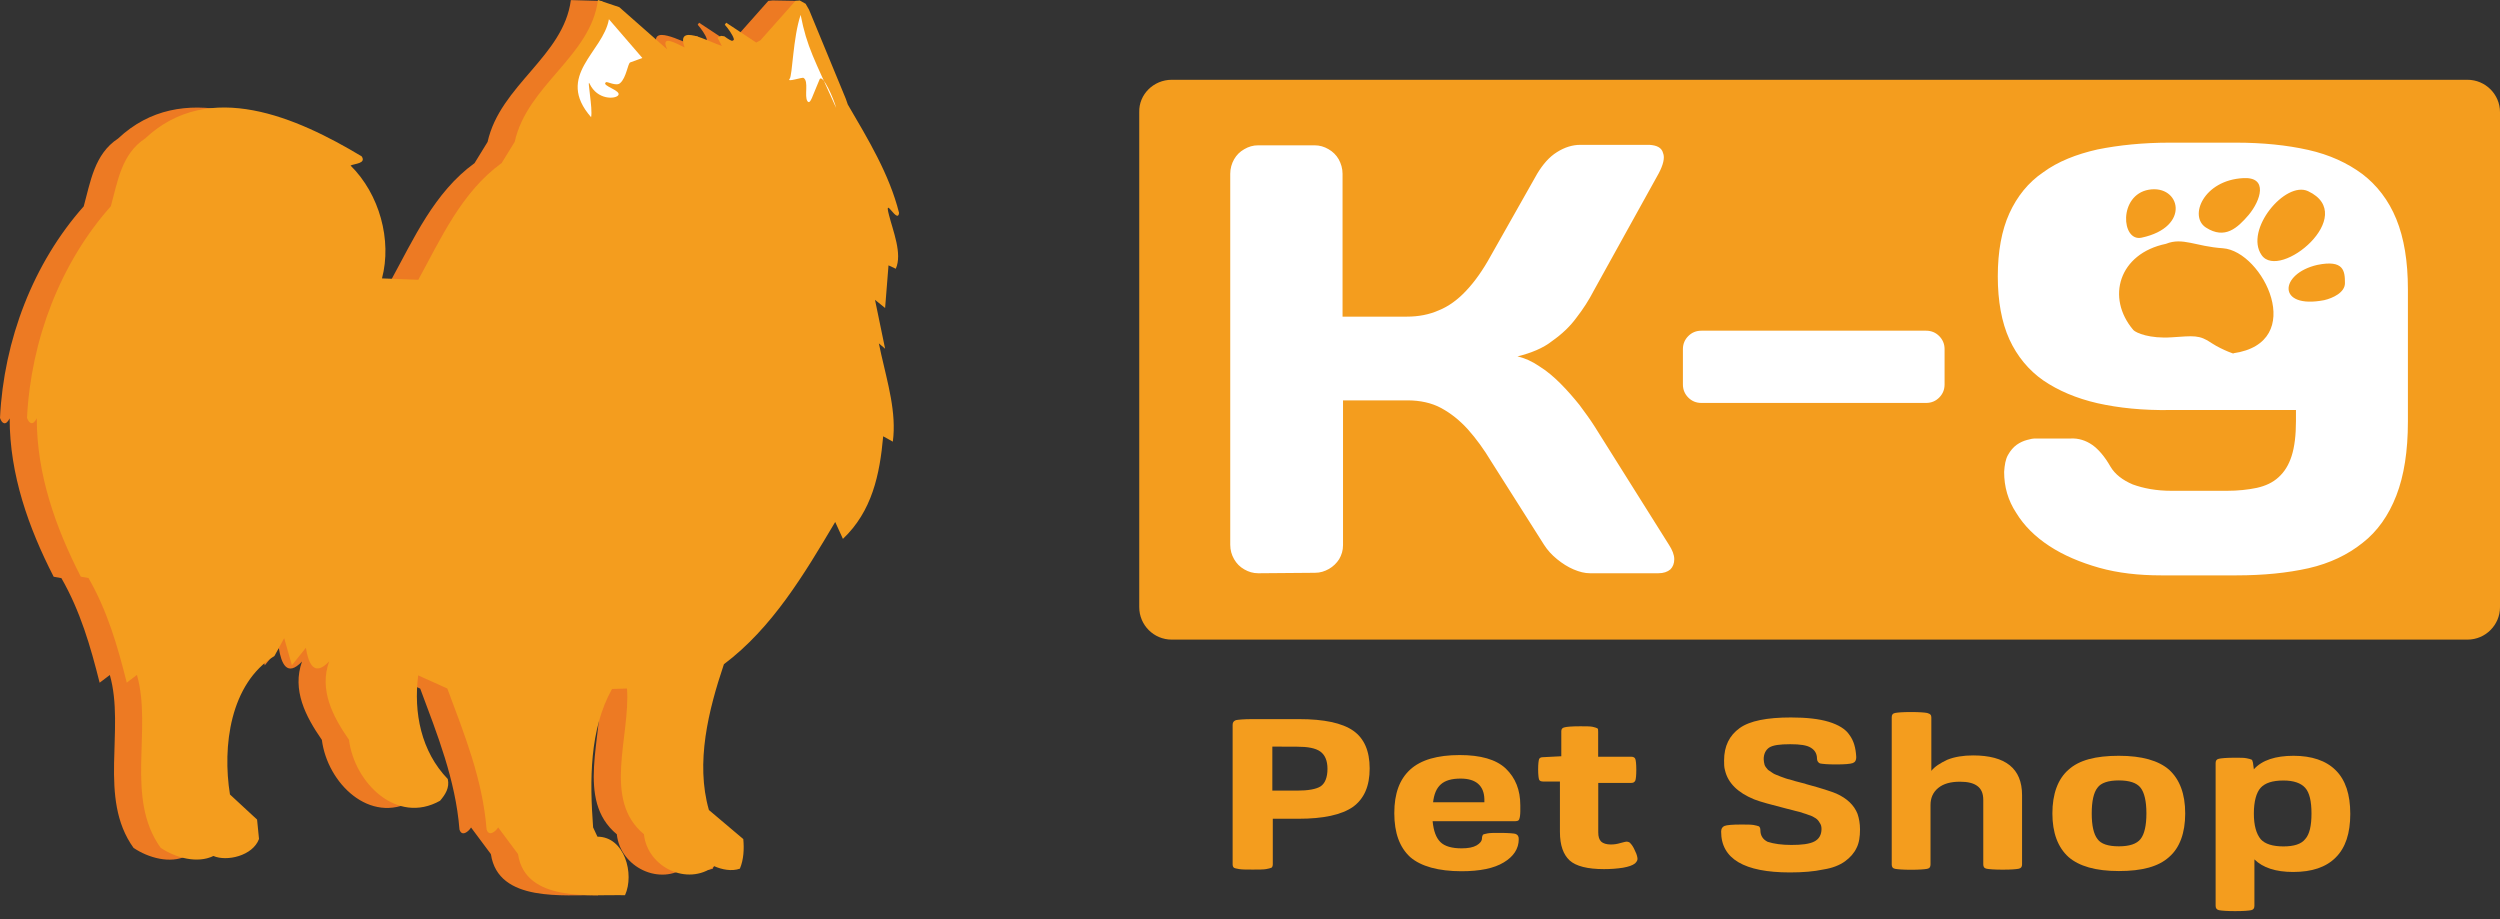
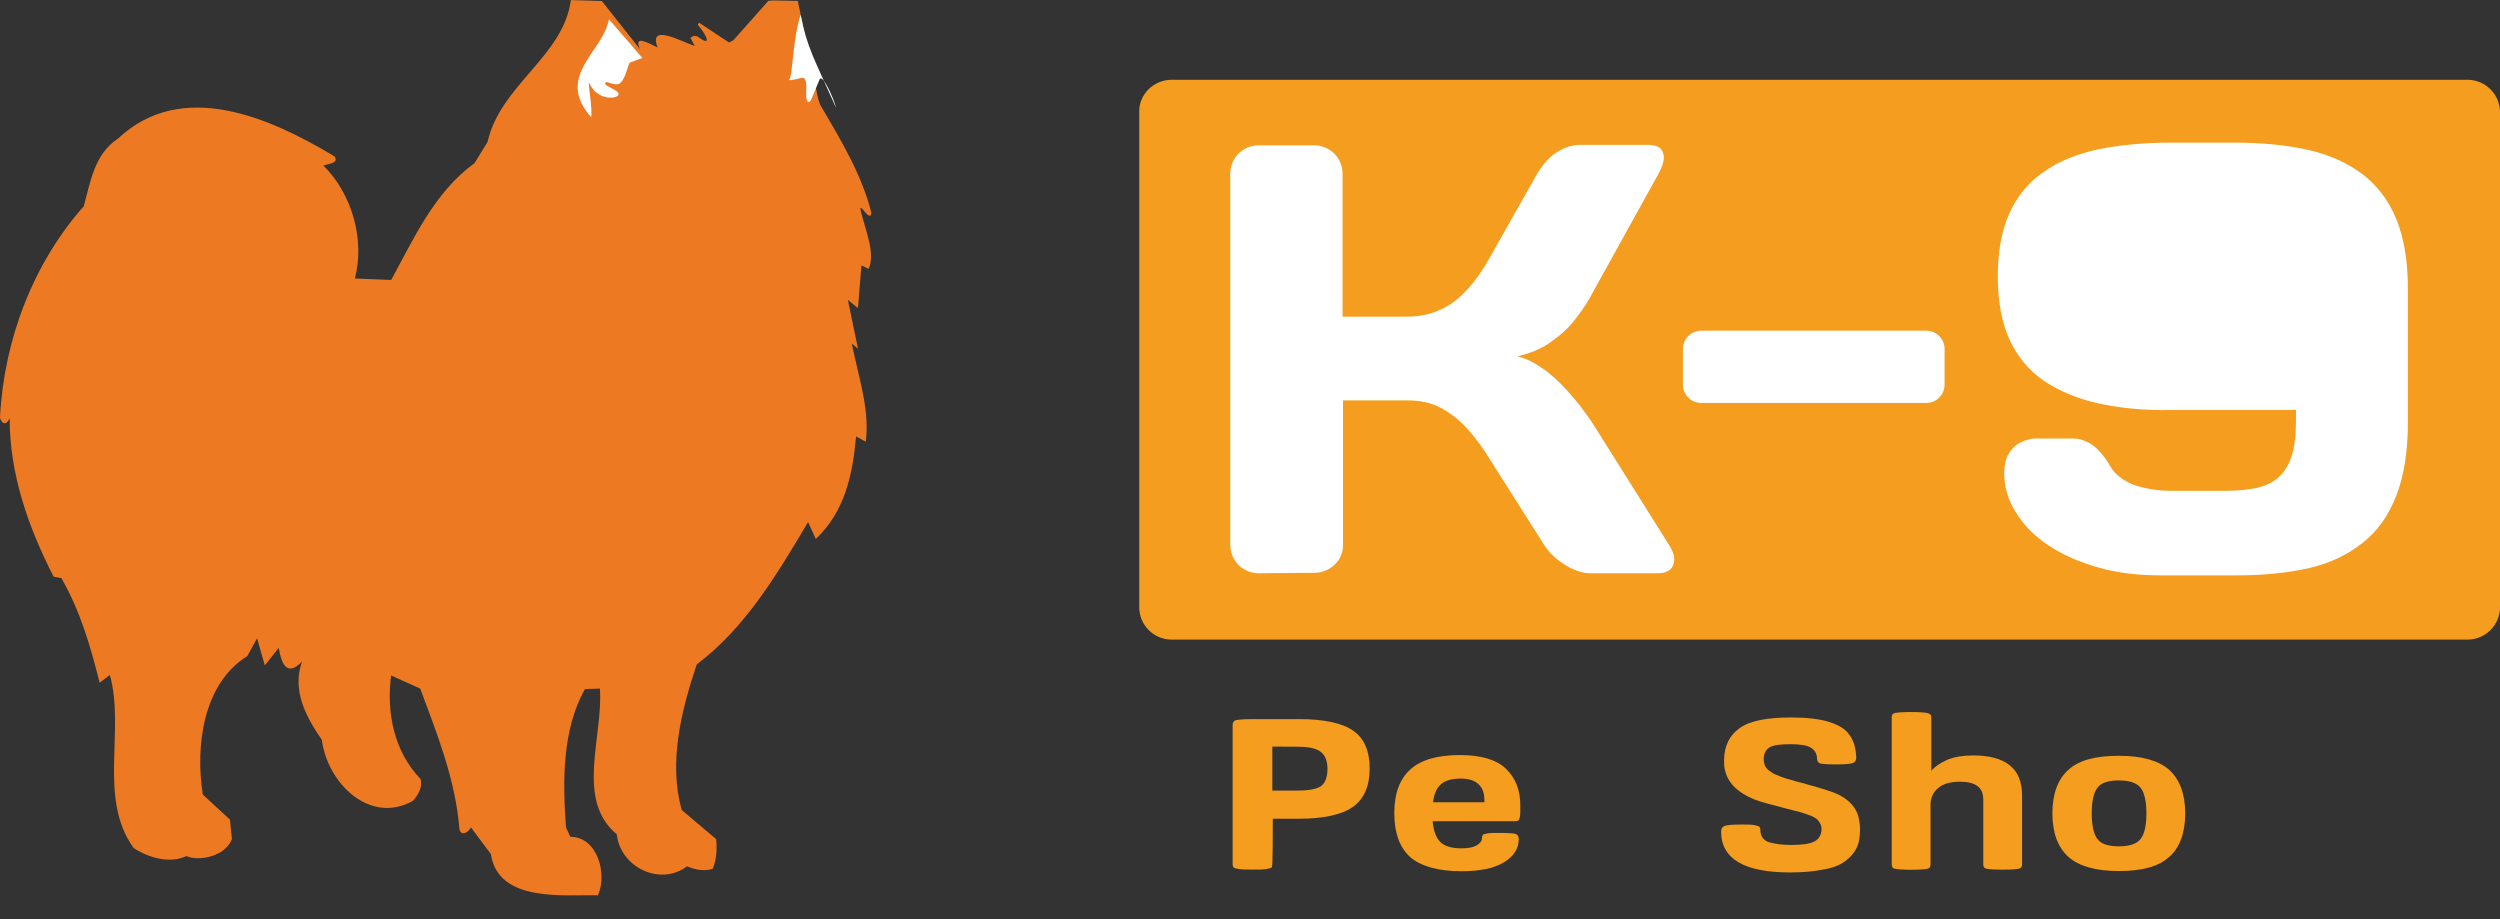
<svg xmlns="http://www.w3.org/2000/svg" width="272" height="100" viewBox="0 0 272 100" fill="none">
  <rect x="0" y="0" width="272" height="100" fill="#333333" stroke="none" />
  <desc>
			Created with Pixso.
	</desc>
  <defs />
  <rect id="Сгруппировать 5527" width="272" height="99.133" fill="#FFFFFF" fill-opacity="0" />
  <path id="Контур 12891" d="M94.81 23.17C93.75 18.95 91.44 15.16 89.22 11.37L89.01 10.74L86.8 0.1L84.06 0.05L83.59 0.1L79.8 4.37L79.33 4.63L76.06 2.47L75.91 2.69C76.7 3.58 77.7 5.32 75.86 3.95L75.49 3.9L75.12 4.11L75.59 5C74.12 4.53 70.53 2.47 71.54 5.16C70.65 4.74 68.85 3.68 69.64 5.37L65.48 0.11L62.11 0.01C61.32 6.12 54.42 9.27 53.05 15.44L51.63 17.75C47.25 20.92 44.99 26.03 42.56 30.46L38.61 30.3C39.71 26.14 38.34 21.13 35.19 18.02C35.61 17.81 36.93 17.81 36.4 17.02C29.39 12.8 19.8 8.54 12.85 15.07C10.27 16.76 9.85 19.76 9.11 22.45C3.63 28.61 0.41 36.99 0 45.47C0.21 46.1 0.63 46.36 1.05 45.52C1.05 51.64 3.11 57.43 5.84 62.75L6.68 62.9C8.74 66.49 9.85 70.33 10.84 74.28L11.95 73.44C13.64 79.39 10.63 86.83 14.53 92.25C16.16 93.35 18.53 93.99 20.27 93.14C21.7 93.77 24.55 93.14 25.23 91.29L25.02 89.18L22.07 86.45C21.23 81.24 22.07 74.38 26.91 71.38L27.97 69.44L28.81 72.39L30.33 70.49C30.6 72.18 31.22 73.71 32.86 71.97C31.76 75.07 33.23 77.92 35.02 80.5C35.61 85.19 40.24 89.77 44.93 87.13C45.51 86.45 45.98 85.71 45.77 84.77C42.87 81.77 42.03 77.55 42.55 73.49L45.72 74.92C47.56 79.87 49.56 84.82 49.99 90.25C50.25 91.09 50.99 90.46 51.25 90.03L53.41 92.93C54.2 98.26 61.47 97.31 65.05 97.41C66.11 95.09 65 91.04 62.05 91.04L61.58 90.03C61.21 84.97 61.16 79.39 63.64 74.97L65.27 74.92C65.64 80.18 62.58 87.03 67.11 90.77C67.48 94.36 71.85 96.47 74.75 94.25C75.59 94.62 76.65 94.84 77.55 94.52C77.97 93.52 78.02 92.36 77.92 91.3L74.18 88.14C72.7 82.98 74.13 77.28 75.81 72.28C81.07 68.33 84.55 62.48 87.92 56.8L88.76 58.64C91.93 55.64 92.77 51.64 93.14 47.48L94.19 48.06C94.61 44.9 93.61 41.63 92.93 38.58L92.67 37.37L93.35 37.95L92.25 32.63L93.35 33.52L93.72 28.88L94.51 29.25C95.25 27.62 94.19 25.09 93.77 23.4C93.14 21.19 94.64 24.44 94.81 23.17Z" fill="#ED7A23" fill-opacity="1" fill-rule="evenodd" />
-   <path id="Контур 12892" d="M97.82 23.17C96.76 18.95 94.45 15.16 92.24 11.37L92.02 10.74L88.02 1.05L87.65 0.41L87.01 0.05L86.54 0.1L82.75 4.37L82.28 4.63L79.01 2.47L78.86 2.69C79.65 3.58 80.65 5.32 78.81 3.95L78.44 3.9L78.07 4.11L78.54 5C77.07 4.53 73.48 2.47 74.49 5.16C73.59 4.74 71.8 3.68 72.59 5.37L67.38 0.78L65.06 0C64.27 6.11 57.37 9.26 56 15.43L54.58 17.74C50.2 20.91 47.94 26.02 45.51 30.44L41.56 30.29C42.66 26.13 41.29 21.12 38.14 18.01C38.56 17.8 39.88 17.8 39.35 17.01C32.34 12.8 22.75 8.53 15.8 15.06C13.22 16.75 12.8 19.75 12.06 22.44C6.58 28.6 3.36 36.98 2.94 45.46C3.16 46.09 3.58 46.35 4 45.51C4 51.63 6.06 57.42 8.79 62.74L9.63 62.89C11.69 66.48 12.8 70.32 13.79 74.27L14.9 73.43C16.59 79.38 13.58 86.82 17.48 92.24C19.11 93.34 21.48 93.98 23.22 93.13C24.65 93.76 27.5 93.13 28.18 91.28L27.97 89.17L25.02 86.44C24.18 81.23 25.02 74.37 29.86 71.37L30.92 69.43L31.76 72.38L33.28 70.48C33.55 72.17 34.17 73.7 35.81 71.96C34.71 75.06 36.18 77.91 37.97 80.49C38.56 85.18 43.19 89.76 47.88 87.12C48.46 86.44 48.93 85.7 48.72 84.76C45.82 81.76 44.98 77.54 45.5 73.48L48.67 74.91C50.51 79.86 52.52 84.81 52.94 90.24C53.2 91.08 53.94 90.45 54.2 90.02L56.36 92.92C57.15 98.25 64.42 97.3 68 97.4C69.06 95.08 67.95 91.03 65 91.03L64.53 90.02C64.16 84.96 64.11 79.38 66.59 74.96L68.22 74.91C68.59 80.17 65.53 87.02 70.06 90.76C70.43 94.35 74.8 96.46 77.7 94.24C78.54 94.61 79.6 94.83 80.5 94.51C80.92 93.51 80.97 92.35 80.87 91.29L77.13 88.13C75.65 82.97 77.08 77.27 78.76 72.27C84.02 68.32 87.5 62.47 90.87 56.79L91.71 58.63C94.88 55.63 95.72 51.63 96.09 47.47L97.14 48.05C97.56 44.89 96.56 41.62 95.88 38.57L95.62 37.36L96.3 37.94L95.2 32.62L96.3 33.51L96.67 28.87L97.46 29.24C98.2 27.61 97.14 25.08 96.72 23.39C96.14 21.18 97.66 24.44 97.82 23.17Z" fill="#F49D1E" fill-opacity="1" fill-rule="evenodd" />
  <path id="Контур 12893" d="M66.25 2.09L69.89 6.31C69.42 6.47 69 6.63 68.57 6.79C68.3 6.89 68.15 8.48 67.46 9.05C67.04 9.42 66.04 8.83 65.93 8.95C65.35 9.32 67.67 9.84 67.26 10.37C66.94 10.79 64.99 10.89 64.15 9.11C63.83 8.42 64.52 11.85 64.31 12.75C60.35 8.22 65.63 5.68 66.25 2.09Z" fill="#FFFFFF" fill-opacity="1" fill-rule="evenodd" />
  <path id="Контур 12894" d="M87.11 1.62C86.27 4.1 86.22 8.26 85.91 8.58C85.54 9 87.33 8.36 87.43 8.48C88.02 8.84 87.48 10.47 87.85 11.01C88.17 11.43 88.37 10.48 89.17 8.64C89.49 7.95 90.75 10.8 90.97 11.74C88.6 6.42 87.8 5.16 87.11 1.62Z" fill="#FFFFFF" fill-opacity="1" fill-rule="evenodd" />
  <path id="Контур 12895" d="M127.48 8.68L268.46 8.68C270.41 8.68 272 10.26 272 12.21L272 66.06C272 68 270.42 69.59 268.46 69.59L127.48 69.59C125.53 69.59 123.95 68.01 123.95 66.06L123.95 12.21C123.89 10.27 125.52 8.68 127.48 8.68Z" fill="#F49D1E" fill-opacity="1" fill-rule="evenodd" />
  <path id="Контур 12896" d="M143.07 62.32C143.65 62.32 144.12 62.16 144.59 61.9C145.06 61.63 145.43 61.26 145.7 60.84C145.97 60.37 146.12 59.89 146.12 59.32L146.12 43.56L153.13 43.56C154.5 43.56 155.76 43.83 156.81 44.4C157.87 44.98 158.81 45.73 159.71 46.72C160.6 47.72 161.45 48.88 162.24 50.2L167.99 59.27C168.36 59.85 168.83 60.37 169.41 60.84C169.99 61.31 170.57 61.68 171.2 61.95C171.84 62.22 172.41 62.37 173 62.37L180.42 62.37C181 62.37 181.42 62.22 181.74 61.95C182.01 61.68 182.16 61.31 182.16 60.84C182.16 60.37 181.95 59.84 181.58 59.27L173.47 46.36C173 45.62 172.46 44.89 171.84 44.05C171.2 43.26 170.52 42.47 169.78 41.73C169.04 40.99 168.3 40.36 167.46 39.84C166.68 39.31 165.89 38.95 165.1 38.78C166.57 38.41 167.89 37.89 168.89 37.09C169.94 36.35 170.83 35.51 171.52 34.56C172.26 33.61 172.89 32.62 173.41 31.61L180.47 18.86C180.94 17.97 181.16 17.17 180.94 16.65C180.79 16.06 180.26 15.81 179.47 15.76L171.93 15.76C171.09 15.76 170.24 16.02 169.4 16.55C168.56 17.07 167.87 17.87 167.24 18.91L162.18 27.86C161.34 29.39 160.44 30.66 159.5 31.65C158.6 32.61 157.6 33.34 156.55 33.76C155.49 34.23 154.33 34.45 153.07 34.45L146.07 34.45L146.07 18.91C146.07 18.33 145.91 17.81 145.65 17.33C145.38 16.86 145.01 16.5 144.54 16.23C144.07 15.96 143.59 15.81 143.02 15.81L136.9 15.81C136.32 15.81 135.85 15.96 135.38 16.23C134.9 16.5 134.54 16.86 134.27 17.33C134 17.81 133.85 18.34 133.85 18.91L133.85 59.27C133.85 59.85 134 60.37 134.27 60.84C134.54 61.31 134.9 61.68 135.38 61.95C135.85 62.22 136.33 62.37 136.9 62.37L143.07 62.32ZM185.11 35.98C184.53 35.98 184.06 36.19 183.69 36.56C183.32 36.93 183.1 37.4 183.1 37.98L183.1 41.83C183.1 42.42 183.32 42.89 183.69 43.26C184.06 43.63 184.53 43.84 185.11 43.84L209.56 43.84C210.14 43.84 210.61 43.63 210.98 43.26C211.35 42.89 211.57 42.42 211.57 41.83L211.57 37.98C211.57 37.4 211.35 36.93 210.98 36.56C210.61 36.19 210.14 35.98 209.56 35.98L185.11 35.98ZM249.8 44.61L249.8 45.82C249.8 47.34 249.65 48.61 249.33 49.61C249.01 50.61 248.54 51.35 247.91 51.92C247.27 52.51 246.48 52.87 245.54 53.08C244.6 53.28 243.48 53.4 242.27 53.4L236.27 53.4C234.58 53.4 233.22 53.13 232.05 52.71C230.94 52.24 230.11 51.6 229.62 50.77C228.99 49.66 228.3 48.87 227.63 48.4C226.95 47.93 226.15 47.66 225.26 47.71L221.42 47.71C221.2 47.71 220.9 47.76 220.53 47.87C220.16 47.97 219.79 48.13 219.42 48.39C219.05 48.66 218.74 49.02 218.47 49.5C218.2 49.97 218.1 50.6 218.05 51.34C218.05 52.97 218.47 54.44 219.37 55.81C220.21 57.19 221.43 58.4 222.96 59.4C224.48 60.4 226.33 61.19 228.38 61.77C230.44 62.35 232.71 62.6 235.12 62.6L243.34 62.6C246.24 62.6 248.87 62.34 251.18 61.82C253.5 61.29 255.45 60.34 257.03 59.08C258.66 57.82 259.88 56.08 260.72 53.92C261.56 51.76 261.98 49.08 261.98 45.86L261.98 31.48C261.98 28.43 261.56 25.9 260.72 23.84C259.88 21.78 258.61 20.15 257.03 18.94C255.4 17.73 253.45 16.83 251.13 16.31C248.82 15.79 246.17 15.52 243.23 15.52L236.12 15.52C233.17 15.52 230.54 15.79 228.21 16.26C225.9 16.78 223.89 17.58 222.31 18.74C220.68 19.84 219.46 21.37 218.62 23.21C217.78 25.06 217.36 27.37 217.36 30.07C217.36 32.76 217.78 35.07 218.62 36.92C219.46 38.76 220.73 40.29 222.31 41.39C223.94 42.5 225.9 43.34 228.21 43.87C230.53 44.39 233.17 44.66 236.12 44.61L249.8 44.61Z" fill="#FFFFFF" fill-opacity="1" fill-rule="evenodd" />
-   <path id="Контур 12897" d="M244.07 19.38C239.74 19.6 238.11 23.54 240.01 24.76C242.07 26.08 243.43 24.81 244.65 23.39C245.97 21.81 246.81 19.23 244.07 19.38ZM241.85 27.01C246.23 27.33 251.12 37.29 242.96 38.44C243.48 38.66 241.85 38.13 240.64 37.34C239.27 36.39 238.65 36.55 236.27 36.7C233.9 36.86 232.42 36.23 232.11 35.91C229.11 32.38 230.54 27.59 235.65 26.53C237.49 25.79 238.85 26.81 241.85 27.01ZM252.86 32.66C253.82 32.44 255.13 31.82 255.13 30.81C255.13 29.49 255.02 28.23 252.13 28.82C247.97 29.77 247.7 33.65 252.86 32.66ZM233.79 20.64C237.21 20.06 238.43 24.7 233 25.86C230.79 26.33 230.47 21.22 233.79 20.64ZM246.06 27.75C244.17 25.02 248.64 19.64 251.12 20.8C256.7 23.43 248.02 30.6 246.06 27.75Z" fill="#F49D1E" fill-opacity="1" fill-rule="evenodd" />
-   <path id="Контур 12898" d="M141.28 89.08L138.48 89.08L138.48 94.04C138.48 94.19 138.43 94.36 138.33 94.41C138.22 94.46 138.01 94.51 137.74 94.56C137.42 94.61 136.95 94.61 136.32 94.61C135.63 94.61 135.16 94.61 134.84 94.56C134.53 94.51 134.32 94.46 134.26 94.41C134.16 94.36 134.11 94.19 134.11 94.04L134.11 78.87C134.11 78.6 134.21 78.45 134.47 78.35C134.74 78.3 135.31 78.24 136.27 78.24L141.33 78.24C144.06 78.24 146.02 78.66 147.23 79.5C148.43 80.34 149.02 81.72 149.02 83.61C149.02 85.51 148.43 86.88 147.23 87.77C145.97 88.66 143.96 89.08 141.28 89.08ZM138.43 81.23L138.43 86.02L141.11 86.02C142.32 86.02 143.22 85.86 143.69 85.55C144.16 85.23 144.43 84.59 144.43 83.65C144.43 82.76 144.16 82.13 143.64 81.76C143.12 81.39 142.27 81.24 141.11 81.24L138.43 81.23Z" fill="#F49D1E" fill-opacity="1" fill-rule="nonzero" />
+   <path id="Контур 12898" d="M141.28 89.08L138.48 89.08C138.48 94.19 138.43 94.36 138.33 94.41C138.22 94.46 138.01 94.51 137.74 94.56C137.42 94.61 136.95 94.61 136.32 94.61C135.63 94.61 135.16 94.61 134.84 94.56C134.53 94.51 134.32 94.46 134.26 94.41C134.16 94.36 134.11 94.19 134.11 94.04L134.11 78.87C134.11 78.6 134.21 78.45 134.47 78.35C134.74 78.3 135.31 78.24 136.27 78.24L141.33 78.24C144.06 78.24 146.02 78.66 147.23 79.5C148.43 80.34 149.02 81.72 149.02 83.61C149.02 85.51 148.43 86.88 147.23 87.77C145.97 88.66 143.96 89.08 141.28 89.08ZM138.43 81.23L138.43 86.02L141.11 86.02C142.32 86.02 143.22 85.86 143.69 85.55C144.16 85.23 144.43 84.59 144.43 83.65C144.43 82.76 144.16 82.13 143.64 81.76C143.12 81.39 142.27 81.24 141.11 81.24L138.43 81.23Z" fill="#F49D1E" fill-opacity="1" fill-rule="nonzero" />
  <path id="Контур 12899" d="M164.72 89.35L155.87 89.35C155.97 90.4 156.24 91.14 156.71 91.61C157.18 92.08 157.97 92.3 159.02 92.3C159.76 92.3 160.28 92.19 160.65 91.98C161.02 91.76 161.24 91.51 161.24 91.19C161.24 91.04 161.29 90.92 161.34 90.82C161.39 90.77 161.61 90.72 161.86 90.67C162.13 90.62 162.55 90.62 163.18 90.62C164.07 90.62 164.66 90.67 164.87 90.72C165.14 90.82 165.24 90.99 165.24 91.3C165.24 92.36 164.66 93.2 163.61 93.83C162.56 94.47 161.03 94.79 159.02 94.79C156.5 94.79 154.6 94.26 153.44 93.26C152.28 92.2 151.7 90.63 151.7 88.47C151.7 86.31 152.28 84.78 153.44 83.72C154.6 82.67 156.39 82.15 158.82 82.15C161.08 82.15 162.77 82.62 163.83 83.62C164.88 84.63 165.41 85.94 165.41 87.63L165.41 88.26C165.41 88.68 165.35 89 165.3 89.1C165.25 89.32 165.04 89.35 164.72 89.35ZM158.92 84.71C157.92 84.71 157.23 84.92 156.76 85.34C156.29 85.76 156.02 86.4 155.92 87.29L161.5 87.29L161.5 86.92C161.45 85.5 160.61 84.71 158.92 84.71Z" fill="#F49D1E" fill-opacity="1" fill-rule="nonzero" />
-   <path id="Контур 12900" d="M177.47 85.18L173.89 85.18L173.89 90.56C173.89 91.03 173.99 91.34 174.2 91.56C174.42 91.77 174.79 91.88 175.26 91.88C175.63 91.88 175.94 91.83 176.31 91.72C176.68 91.62 176.9 91.57 176.95 91.57C177.1 91.57 177.32 91.62 177.42 91.79C177.57 91.94 177.74 92.21 177.89 92.57C178.11 92.99 178.16 93.31 178.16 93.46C178.16 93.62 178.05 93.78 177.89 93.94C177.62 94.15 177.2 94.3 176.57 94.41C175.93 94.51 175.25 94.56 174.51 94.56C172.72 94.56 171.46 94.24 170.77 93.61C170.09 92.97 169.72 91.98 169.72 90.5L169.72 85.03L167.92 85.03C167.66 85.03 167.51 84.97 167.45 84.81C167.4 84.66 167.35 84.29 167.35 83.7C167.35 83.12 167.4 82.75 167.45 82.6C167.51 82.44 167.67 82.38 167.92 82.38L169.87 82.28L169.87 79.55C169.87 79.33 169.97 79.18 170.24 79.13C170.45 79.07 171.03 79.02 171.93 79.02C172.51 79.02 172.98 79.02 173.25 79.07C173.52 79.13 173.67 79.18 173.77 79.23C173.88 79.28 173.88 79.38 173.88 79.6L173.88 82.33L177.46 82.33C177.73 82.33 177.88 82.43 177.93 82.6C177.98 82.75 178.03 83.12 178.03 83.76C178.03 84.39 177.98 84.76 177.93 84.91C177.83 85.13 177.68 85.18 177.47 85.18Z" fill="#F49D1E" fill-opacity="1" fill-rule="nonzero" />
  <path id="Контур 12901" d="M194.91 91.93C196.02 91.93 196.86 91.83 197.39 91.56C197.92 91.29 198.18 90.82 198.18 90.19C198.18 89.92 198.13 89.72 197.97 89.5C197.86 89.29 197.7 89.13 197.55 89.03C197.39 88.93 197.13 88.76 196.76 88.66C196.39 88.51 196.07 88.45 195.8 88.34C195.59 88.29 195.17 88.19 194.6 88.03C194.49 88.03 194.44 87.98 194.38 87.98C192.75 87.56 191.53 87.24 190.85 86.97C189.05 86.23 188 85.18 187.68 83.81C187.58 83.49 187.58 83.12 187.58 82.75C187.58 81.17 188.16 80.02 189.27 79.22C190.38 78.42 192.27 78.06 194.85 78.06C196.54 78.06 197.9 78.21 198.96 78.53C200.01 78.85 200.8 79.32 201.22 79.96C201.69 80.59 201.91 81.38 201.96 82.38C201.96 82.7 201.86 82.91 201.59 83.02C201.32 83.12 200.7 83.17 199.75 83.17C198.86 83.17 198.32 83.12 198.06 83.07C197.84 83.02 197.69 82.8 197.69 82.55C197.69 81.96 197.42 81.59 197 81.34C196.58 81.08 195.85 80.97 194.79 80.97C193.63 80.97 192.9 81.07 192.48 81.34C192.11 81.6 191.89 82.02 191.89 82.6C191.89 82.81 191.94 83.02 191.99 83.23C192.05 83.39 192.21 83.6 192.36 83.76C192.58 83.91 192.73 84.02 192.89 84.12C193.04 84.23 193.36 84.34 193.73 84.49C194.15 84.65 194.46 84.76 194.73 84.81C195 84.91 195.47 85.03 196.05 85.18C196.27 85.23 196.47 85.28 196.57 85.33C198.15 85.75 199.26 86.12 199.79 86.34C200.95 86.86 201.73 87.6 202.1 88.55C202.26 89.02 202.37 89.6 202.37 90.24C202.37 91.03 202.27 91.71 202 92.24C201.73 92.82 201.31 93.29 200.74 93.71C200.16 94.13 199.37 94.45 198.38 94.6C197.37 94.82 196.16 94.92 194.74 94.92C189.78 94.92 187.26 93.44 187.26 90.49C187.26 90.18 187.37 89.97 187.63 89.86C187.9 89.76 188.47 89.71 189.42 89.71C190.06 89.71 190.53 89.71 190.8 89.76C191.06 89.81 191.27 89.86 191.38 89.91C191.48 90.01 191.53 90.13 191.53 90.33C191.53 90.91 191.8 91.33 192.32 91.59C193.01 91.81 193.86 91.93 194.91 91.93Z" fill="#F49D1E" fill-opacity="1" fill-rule="nonzero" />
  <path id="Контур 12902" d="M210.13 78.07L210.13 83.87C210.5 83.4 211.09 83.03 211.87 82.66C212.66 82.34 213.62 82.19 214.67 82.19C218.2 82.19 220 83.61 220 86.51L220 94.05C220 94.31 219.89 94.47 219.63 94.52C219.36 94.57 218.84 94.62 217.89 94.62C217 94.62 216.41 94.57 216.15 94.52C215.88 94.47 215.78 94.3 215.78 94.05L215.78 87.04C215.78 86.31 215.56 85.83 215.14 85.52C214.72 85.2 214.09 85.05 213.25 85.05C212.24 85.05 211.45 85.26 210.88 85.73C210.3 86.2 210.04 86.84 210.04 87.58L210.04 94.06C210.04 94.32 209.94 94.48 209.67 94.53C209.41 94.58 208.83 94.63 207.93 94.63C207.03 94.63 206.46 94.58 206.19 94.53C205.92 94.48 205.82 94.31 205.82 94.06L205.82 78.04C205.82 77.77 205.92 77.62 206.19 77.57C206.46 77.52 206.98 77.47 207.93 77.47C208.82 77.47 209.41 77.52 209.67 77.57C210.04 77.67 210.13 77.81 210.13 78.07Z" fill="#F49D1E" fill-opacity="1" fill-rule="nonzero" />
  <path id="Контур 12903" d="M225.05 83.75C226.2 82.7 228 82.23 230.53 82.23C233.05 82.23 234.85 82.75 236 83.75C237.16 84.81 237.75 86.39 237.75 88.5C237.75 90.61 237.16 92.24 236 93.24C234.85 94.29 233.05 94.77 230.53 94.77C228 94.77 226.2 94.24 225.05 93.24C223.89 92.18 223.3 90.61 223.3 88.5C223.3 86.39 223.89 84.76 225.05 83.75ZM230.53 92.08C231.68 92.08 232.47 91.82 232.89 91.29C233.31 90.77 233.53 89.82 233.53 88.5C233.53 87.18 233.31 86.23 232.89 85.7C232.47 85.17 231.68 84.91 230.53 84.91C229.37 84.91 228.58 85.18 228.21 85.7C227.79 86.22 227.58 87.18 227.58 88.5C227.58 89.82 227.79 90.76 228.21 91.29C228.58 91.82 229.37 92.08 230.53 92.08Z" fill="#F49D1E" fill-opacity="1" fill-rule="nonzero" />
-   <path id="Контур 12904" d="M245.12 82.97L245.22 83.7C246.11 82.7 247.59 82.23 249.54 82.23C251.5 82.23 253.08 82.75 254.13 83.81C255.19 84.86 255.71 86.44 255.71 88.55C255.71 90.66 255.19 92.24 254.13 93.29C253.08 94.35 251.55 94.87 249.49 94.87C247.6 94.87 246.18 94.4 245.28 93.5L245.28 98.55C245.28 98.82 245.18 98.97 244.92 99.03C244.65 99.08 244.13 99.13 243.17 99.13C242.28 99.13 241.7 99.08 241.43 99.03C241.17 98.97 241.06 98.81 241.06 98.55L241.06 83.02C241.06 82.75 241.17 82.6 241.43 82.55C241.65 82.5 242.22 82.44 243.12 82.44C243.76 82.44 244.18 82.44 244.44 82.5C244.71 82.55 244.86 82.6 244.97 82.65C245.02 82.65 245.07 82.75 245.12 82.97ZM245.96 85.71C245.49 86.23 245.22 87.19 245.22 88.51C245.22 89.83 245.49 90.72 245.96 91.3C246.43 91.83 247.28 92.09 248.44 92.09C249.6 92.09 250.38 91.83 250.8 91.3C251.28 90.78 251.49 89.83 251.49 88.51C251.49 87.19 251.28 86.24 250.8 85.71C250.33 85.19 249.54 84.92 248.44 84.92C247.23 84.92 246.44 85.19 245.96 85.71Z" fill="#F49D1E" fill-opacity="1" fill-rule="nonzero" />
</svg>